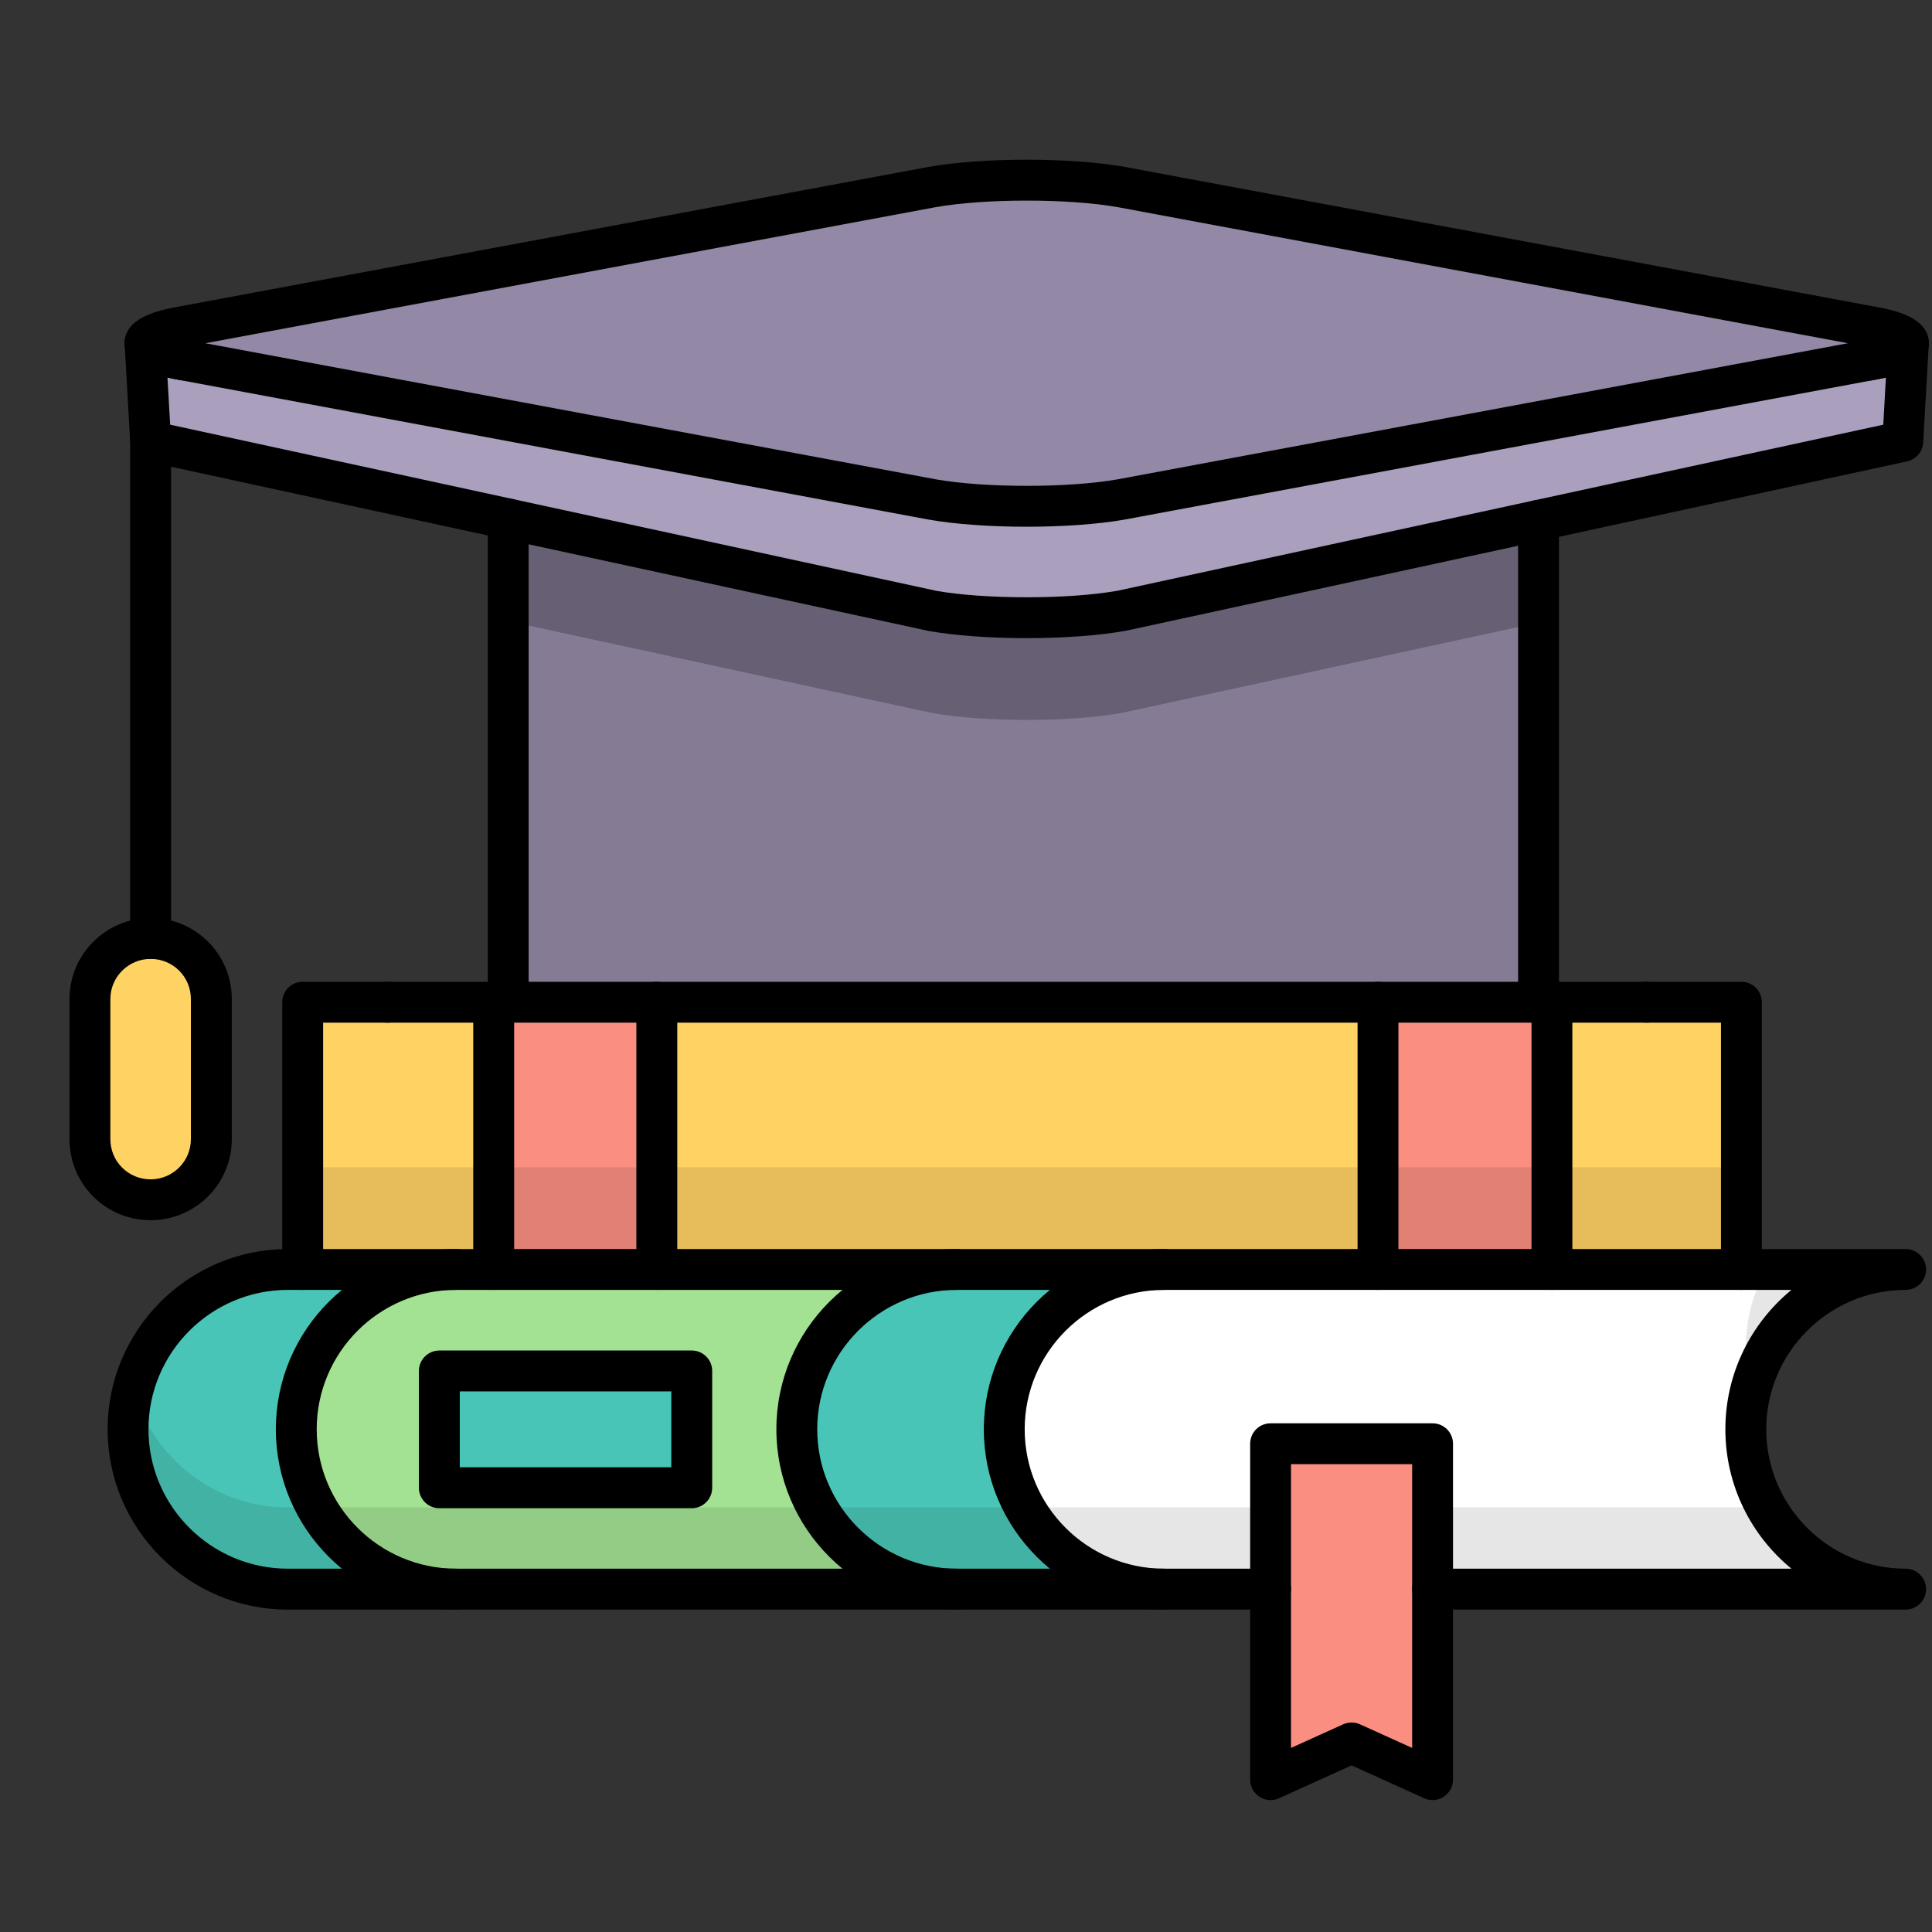
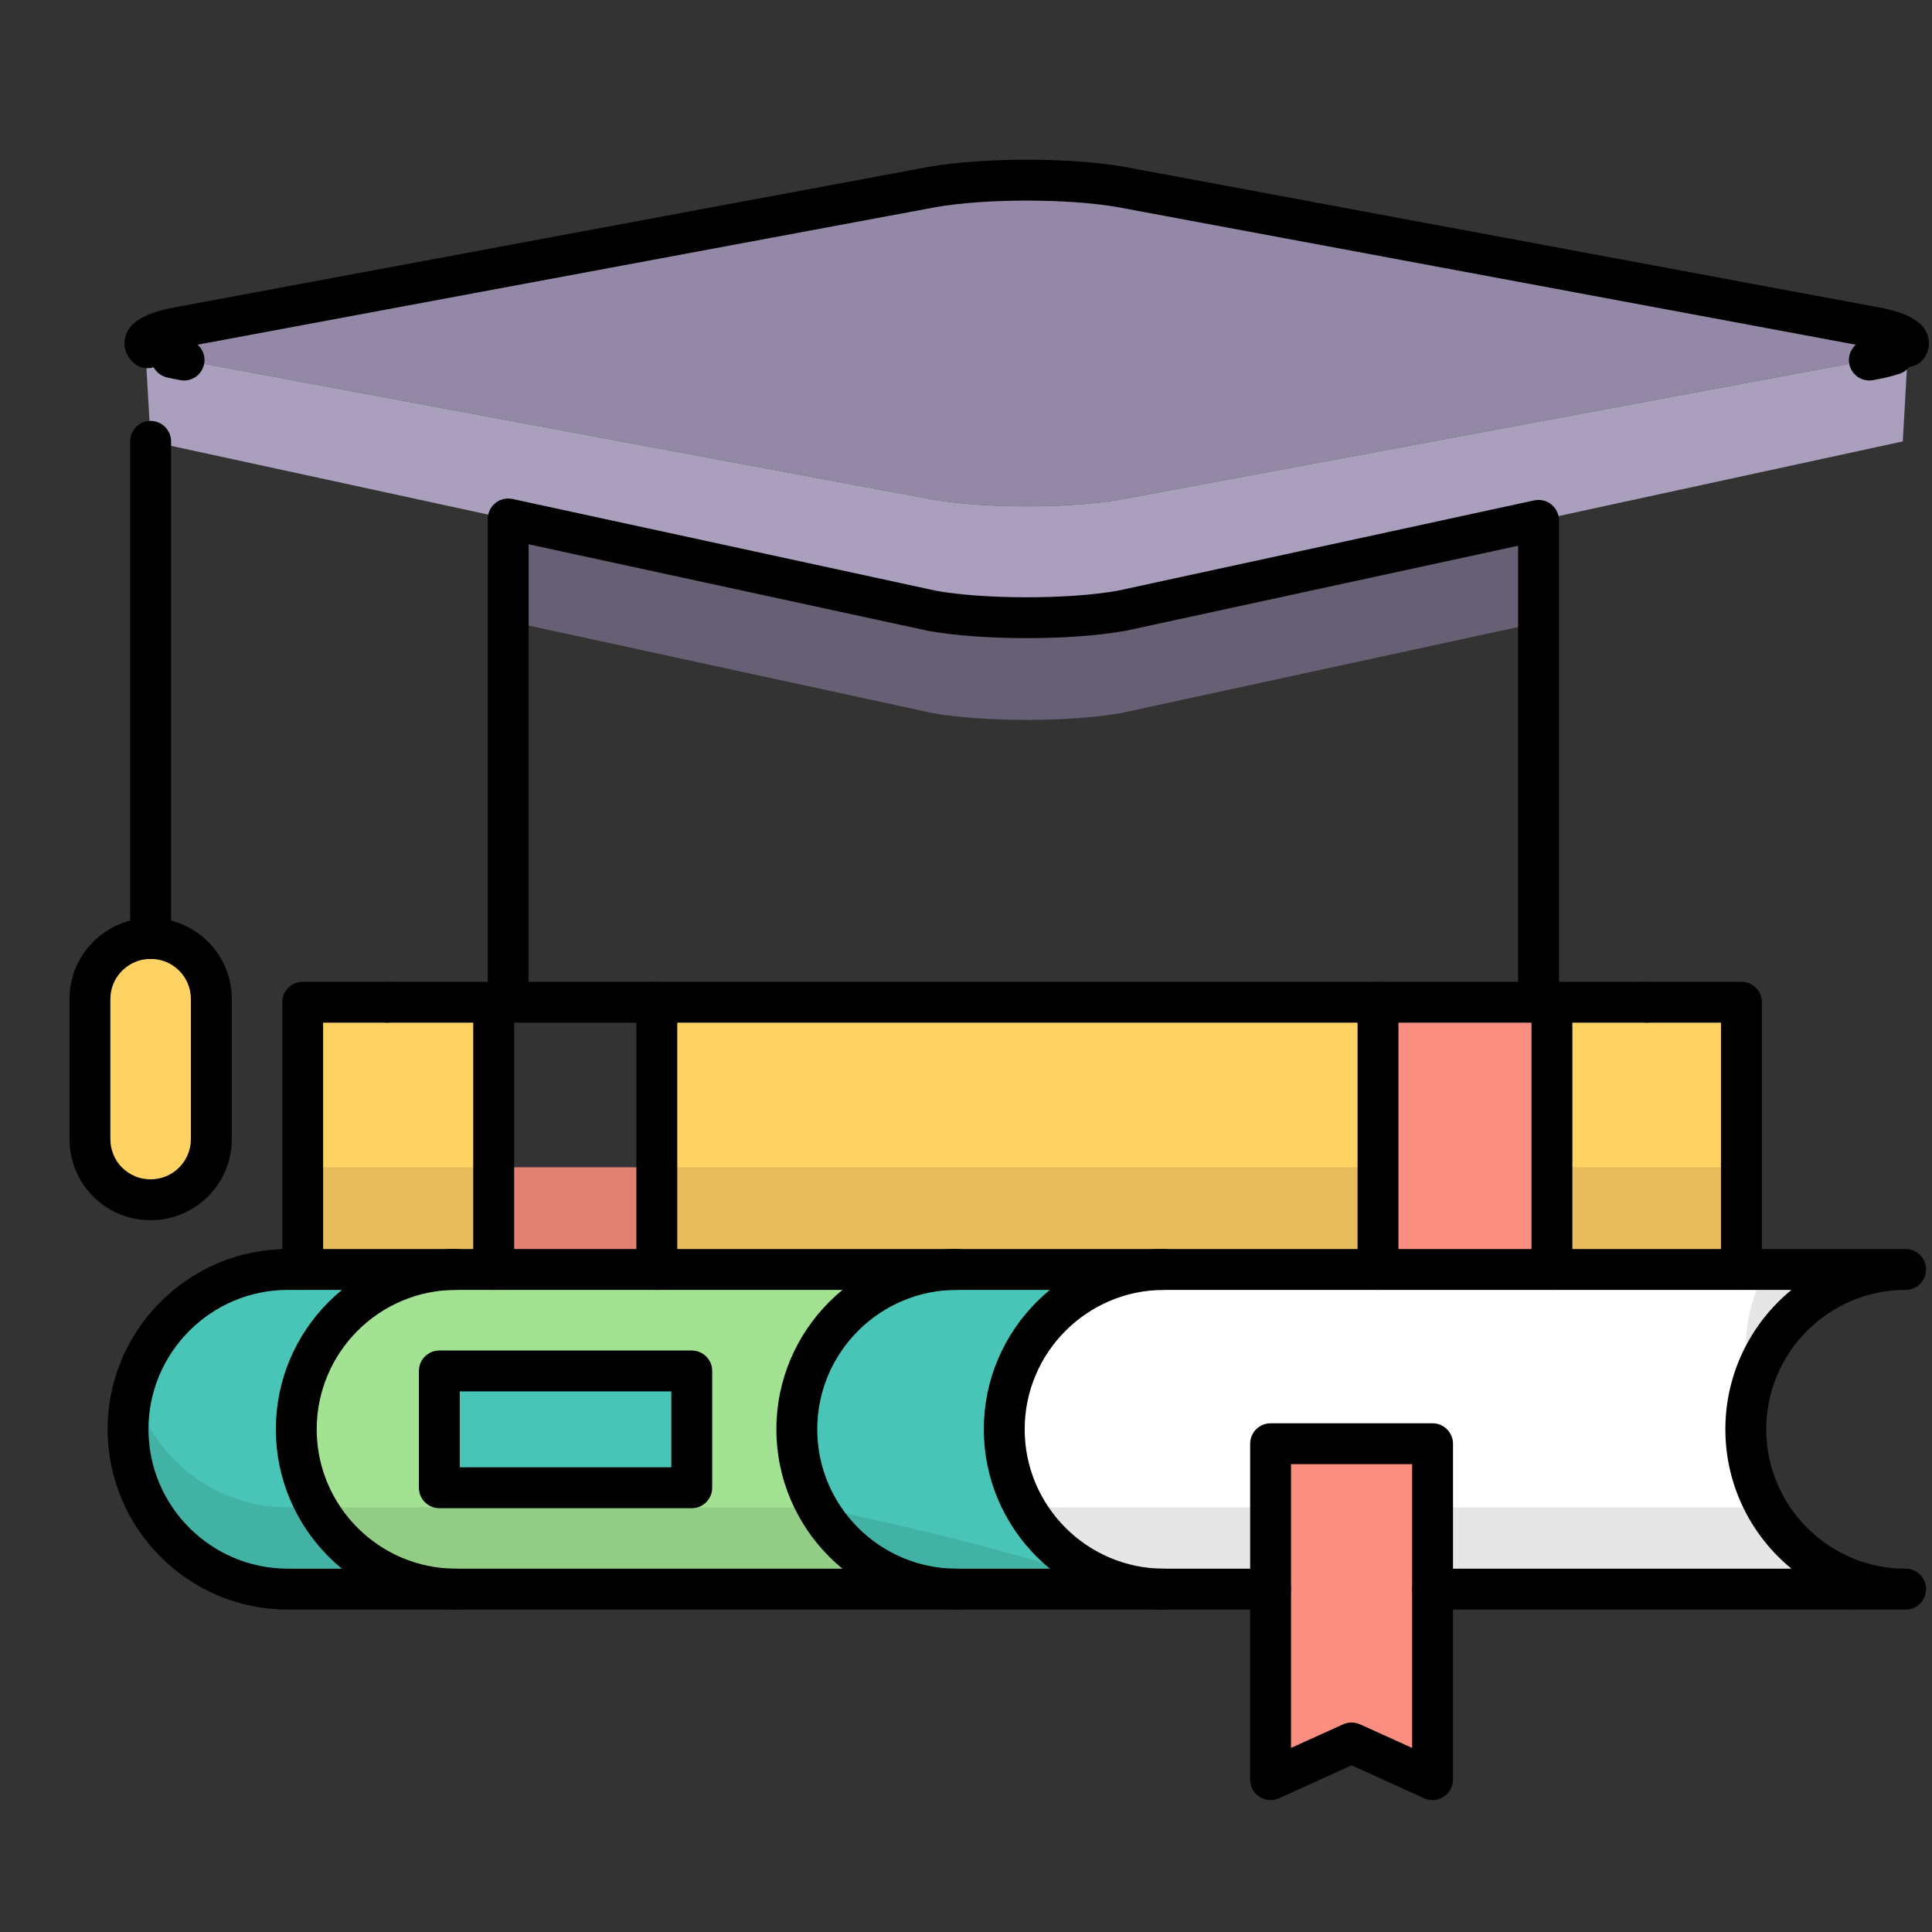
<svg xmlns="http://www.w3.org/2000/svg" width="40px" height="40px" viewBox="0 0 40 40" version="1.1">
  <rect x="0" y="0" width="40" height="40" fill="#333333" stroke="none" />
  <title>Educacion_40x40</title>
  <g id="Educacion_40x40" stroke="none" stroke-width="1" fill="none" fill-rule="evenodd">
    <g id="Group" transform="translate(0, 3)">
      <g id="shutterstock_386714269-(1)" transform="translate(0, -0)">
        <path d="M39.511,4.107 C39.511,4.13 39.501,4.154 39.484,4.177 C39.439,4.232 39.344,4.285 39.196,4.336 C39.154,4.351 39.107,4.363 39.056,4.378 C38.955,4.405 38.838,4.431 38.703,4.454 L23.215,7.34 C22.138,7.531 20.375,7.531 19.298,7.34 L3.811,4.454 C3.715,4.437 3.631,4.42 3.552,4.401 C3.463,4.38 3.385,4.359 3.32,4.336 C3.277,4.321 3.239,4.306 3.205,4.291 C3.172,4.277 3.142,4.262 3.117,4.247 C3.091,4.232 3.07,4.217 3.053,4.2 C3.036,4.186 3.023,4.171 3.015,4.154 C3.006,4.139 3.002,4.124 3.002,4.107 C3.002,3.98 3.273,3.853 3.811,3.758 L19.298,0.872 C20.375,0.682 22.138,0.682 23.215,0.872 L38.703,3.758 C39.242,3.853 39.511,3.98 39.511,4.107" id="Fill-16" fill="#9388A5" />
        <path d="M36.054,23.283 L39.454,23.283 C37.626,23.283 36.145,24.764 36.145,26.592 C36.145,28.42 37.626,29.901 39.454,29.901 L29.66,29.901 L29.66,26.891 L26.306,26.891 L26.306,29.901 L24.101,29.901 C22.273,29.901 20.792,28.42 20.792,26.592 C20.792,24.764 22.273,23.283 24.101,23.283 L36.054,23.283" id="Fill-17" fill="#FFFFFF" />
        <polygon id="Fill-18" fill="#FFD264" points="32.131 23.283 36.054 23.283 36.054 17.75 32.131 17.75" />
        <polygon id="Fill-19" fill="#FA8F81" points="28.53 23.283 32.131 23.283 32.131 17.75 28.53 17.75" />
        <polyline id="Fill-20" fill="#FA8F81" points="29.66 29.901 29.66 33.845 27.984 33.086 26.306 33.845 26.306 26.891 29.66 26.891 29.66 29.901" />
        <polygon id="Fill-21" fill="#FFD264" points="13.598 23.283 28.53 23.283 28.53 17.75 13.598 17.75" />
        <path d="M20.792,26.592 C20.792,28.42 22.273,29.901 24.101,29.901 L19.808,29.901 C17.98,29.901 16.497,28.42 16.497,26.592 C16.497,24.764 17.98,23.283 19.808,23.283 L24.101,23.283 C22.273,23.283 20.792,24.764 20.792,26.592" id="Fill-22" fill="#49C5B7" />
        <path d="M3.811,4.454 L19.298,7.34 C20.375,7.531 22.138,7.531 23.215,7.34 L38.703,4.454 C38.836,4.431 38.955,4.405 39.056,4.378 C39.107,4.365 39.154,4.351 39.196,4.336 C39.344,4.285 39.439,4.232 39.484,4.177 C39.496,4.162 39.505,4.145 39.509,4.13 L39.395,6.139 L31.854,7.774 L23.215,9.647 C22.138,9.837 20.375,9.837 19.298,9.647 L10.522,7.744 L3.119,6.139 L3.004,4.13 C3.006,4.139 3.011,4.145 3.015,4.154 C3.023,4.171 3.036,4.186 3.053,4.2 C3.07,4.217 3.091,4.232 3.117,4.247 C3.142,4.262 3.172,4.277 3.205,4.291 C3.239,4.306 3.277,4.321 3.32,4.336 C3.385,4.359 3.463,4.38 3.552,4.401 C3.631,4.42 3.715,4.437 3.811,4.454" id="Fill-23" fill="#AA9FBC" />
-         <path d="M19.298,9.647 C20.375,9.837 22.138,9.837 23.215,9.647 L31.854,7.774 L31.854,17.75 L10.522,17.75 L10.522,7.744 L19.298,9.647" id="Fill-24" fill="#857B95" />
        <path d="M23.215,9.647 C22.138,9.837 20.375,9.837 19.298,9.647 L10.522,7.744 L10.522,9.86 L19.298,11.762 C20.375,11.953 22.138,11.953 23.215,11.762 L31.854,9.89 L31.854,7.774 L23.215,9.647" id="Fill-25" fill="#675F74" />
        <path d="M9.096,27.802 L14.322,27.802 L14.322,25.384 L9.096,25.384 L9.096,27.802 Z M13.598,23.283 L19.808,23.283 C17.98,23.283 16.497,24.764 16.497,26.592 C16.497,28.42 17.98,29.901 19.808,29.901 L9.443,29.901 C7.617,29.901 6.134,28.42 6.134,26.592 C6.134,24.764 7.617,23.283 9.443,23.283 L13.598,23.283 L13.598,23.283 Z" id="Fill-26" fill="#A3E292" />
        <polygon id="Fill-27" fill="#49C5B7" points="9.096 27.802 14.322 27.802 14.322 25.384 9.096 25.384" />
-         <polyline id="Fill-28" fill="#FA8F81" points="10.522 17.75 13.598 17.75 13.598 23.283 10.222 23.283 10.222 17.75 10.522 17.75" />
        <polygon id="Fill-29" fill="#FFD264" points="6.267 23.283 10.222 23.283 10.222 17.75 6.267 17.75" />
        <polygon id="Fill-30" fill="#E6BD5A" points="32.131 23.283 36.054 23.283 36.054 21.167 32.131 21.167" />
-         <polygon id="Fill-31" fill="#E18174" points="28.53 23.283 32.131 23.283 32.131 21.167 28.53 21.167" />
        <polygon id="Fill-32" fill="#E6BD5A" points="13.598 23.283 28.53 23.283 28.53 21.167 13.598 21.167" />
        <polygon id="Fill-33" fill="#E18174" points="10.222 23.283 13.598 23.283 13.598 21.167 10.222 21.167" />
        <polygon id="Fill-34" fill="#E6BD5A" points="6.267 23.283 10.222 23.283 10.222 21.167 6.267 21.167" />
        <path d="M6.267,23.283 L9.443,23.283 C7.617,23.283 6.134,24.764 6.134,26.592 C6.134,28.42 7.617,29.901 9.443,29.901 L5.96,29.901 C4.134,29.901 2.651,28.42 2.651,26.592 C2.651,24.764 4.134,23.283 5.96,23.283 L6.267,23.283" id="Fill-35" fill="#49C5B7" />
        <path d="M37.835,29.478 L37.833,29.478 C37.303,29.18 36.863,28.74 36.566,28.209 L36.568,28.209 C36.865,28.739 37.305,29.18 37.835,29.478" id="Fill-36" fill="#B0D6D8" />
        <path d="M39.872,31.581 C39.132,31.539 38.437,30.78 37.833,29.478 L37.835,29.478 C38.438,30.78 39.132,31.539 39.872,31.581" id="Fill-37" fill="#000000" />
        <path d="M39.454,29.901 L29.66,29.901 L29.66,28.209 L36.566,28.209 C36.863,28.74 37.303,29.18 37.833,29.478 C38.298,29.74 38.833,29.892 39.403,29.901 C39.403,29.901 39.403,29.901 39.404,29.901 C39.406,29.901 39.408,29.901 39.41,29.901 L39.411,29.901 C39.413,29.901 39.415,29.901 39.417,29.901 C39.418,29.901 39.418,29.901 39.418,29.901 C39.42,29.901 39.422,29.901 39.424,29.901 C39.425,29.901 39.425,29.901 39.426,29.901 C39.428,29.901 39.43,29.901 39.432,29.901 L39.432,29.901 C39.434,29.901 39.437,29.901 39.439,29.901 C39.439,29.901 39.44,29.901 39.441,29.901 C39.442,29.901 39.444,29.901 39.446,29.901 C39.446,29.901 39.447,29.901 39.447,29.901 C39.45,29.901 39.452,29.901 39.454,29.901" id="Fill-38" fill="#E6E6E6" />
        <path d="M26.306,29.901 L24.101,29.901 C22.86,29.901 21.779,29.219 21.213,28.209 L26.306,28.209 L26.306,29.901" id="Fill-39" fill="#E6E6E6" />
-         <path d="M24.101,29.901 L19.808,29.901 C18.567,29.901 17.485,29.219 16.918,28.209 L21.213,28.209 C21.779,29.219 22.86,29.901 24.101,29.901" id="Fill-40" fill="#42B2A5" />
+         <path d="M24.101,29.901 L19.808,29.901 C18.567,29.901 17.485,29.219 16.918,28.209 C21.779,29.219 22.86,29.901 24.101,29.901" id="Fill-40" fill="#42B2A5" />
        <path d="M19.808,29.901 L9.443,29.901 C8.203,29.901 7.122,29.219 6.555,28.209 L16.918,28.209 C17.485,29.219 18.567,29.901 19.808,29.901" id="Fill-41" fill="#93CC84" />
        <path d="M36.258,25.746 C36.257,25.743 36.257,25.741 36.256,25.738 C36.627,24.345 37.884,23.314 39.387,23.284 C37.882,23.314 36.627,24.349 36.258,25.746 M39.437,23.347 C39.451,23.347 39.466,23.347 39.479,23.347 C39.466,23.347 39.451,23.347 39.437,23.347" id="Fill-42" fill="#B0D6D8" />
        <path d="M36.256,25.738 C36.186,25.47 36.145,25.19 36.145,24.9 C36.145,24.312 36.299,23.761 36.568,23.283 L39.454,23.283 C39.452,23.283 39.451,23.283 39.449,23.283 C39.449,23.283 39.448,23.283 39.447,23.283 C39.446,23.283 39.445,23.283 39.444,23.283 C39.443,23.283 39.443,23.283 39.442,23.283 C39.441,23.283 39.44,23.283 39.439,23.283 C39.438,23.283 39.438,23.283 39.437,23.283 C39.436,23.283 39.435,23.283 39.434,23.283 C39.433,23.283 39.433,23.283 39.432,23.283 C39.431,23.283 39.43,23.283 39.429,23.283 C39.428,23.283 39.427,23.283 39.426,23.283 C39.425,23.283 39.424,23.283 39.422,23.283 C39.422,23.283 39.421,23.283 39.42,23.283 C39.419,23.283 39.418,23.283 39.418,23.283 C39.417,23.283 39.416,23.283 39.415,23.283 C39.414,23.283 39.413,23.283 39.413,23.283 C39.412,23.283 39.411,23.284 39.41,23.284 C39.409,23.284 39.409,23.284 39.408,23.284 C39.407,23.284 39.406,23.284 39.405,23.284 C39.404,23.284 39.404,23.284 39.404,23.284 C39.398,23.284 39.392,23.284 39.387,23.284 L39.387,23.284 C37.884,23.314 36.627,24.345 36.256,25.738" id="Fill-43" fill="#E6E6E6" />
        <path d="M9.443,29.901 L5.96,29.901 C4.134,29.901 2.651,28.42 2.651,26.592 C2.651,26.59 2.651,26.588 2.651,26.586 C2.651,26.586 2.651,26.585 2.651,26.585 C2.652,26.294 2.693,26.014 2.764,25.746 C3.139,27.163 4.427,28.209 5.96,28.209 L6.555,28.209 C7.122,29.219 8.203,29.901 9.443,29.901" id="Fill-44" fill="#42B2A5" />
        <path d="M4.375,17.684 L4.375,20.586 C4.375,21.28 3.813,21.84 3.119,21.84 C2.773,21.84 2.457,21.701 2.229,21.473 C2.001,21.248 1.862,20.932 1.862,20.586 L1.862,17.684 C1.862,16.99 2.425,16.43 3.119,16.43 C3.464,16.43 3.78,16.569 4.008,16.797 C4.236,17.025 4.375,17.335 4.375,17.684" id="Fill-45" fill="#FFD264" />
        <path d="M10.222,23.706 C9.988,23.706 9.798,23.517 9.798,23.283 L9.798,17.75 C9.798,17.516 9.988,17.327 10.222,17.327 C10.455,17.327 10.645,17.516 10.645,17.75 L10.645,23.283 C10.645,23.517 10.455,23.706 10.222,23.706" id="Fill-46" fill="#000000" />
        <path d="M6.267,23.706 C6.033,23.706 5.844,23.517 5.844,23.283 L5.844,17.75 C5.844,17.516 6.033,17.327 6.267,17.327 L8.023,17.327 C8.257,17.327 8.446,17.516 8.446,17.75 C8.446,17.984 8.257,18.173 8.023,18.173 L6.69,18.173 L6.69,23.283 C6.69,23.517 6.501,23.706 6.267,23.706" id="Fill-47" fill="#000000" />
        <path d="M32.131,23.706 C31.897,23.706 31.708,23.517 31.708,23.283 L31.708,17.75 C31.708,17.516 31.897,17.327 32.131,17.327 C32.365,17.327 32.554,17.516 32.554,17.75 L32.554,23.283 C32.554,23.517 32.365,23.706 32.131,23.706" id="Fill-48" fill="#000000" />
        <path d="M36.054,23.706 C35.82,23.706 35.631,23.517 35.631,23.283 L35.631,18.173 L34.092,18.173 C33.859,18.173 33.669,17.984 33.669,17.75 C33.669,17.516 33.859,17.327 34.092,17.327 L36.054,17.327 C36.287,17.327 36.477,17.516 36.477,17.75 L36.477,23.283 C36.477,23.517 36.287,23.706 36.054,23.706" id="Fill-49" fill="#000000" />
        <path d="M13.598,23.706 C13.365,23.706 13.175,23.517 13.175,23.283 L13.175,17.75 C13.175,17.516 13.365,17.327 13.598,17.327 C13.832,17.327 14.022,17.516 14.022,17.75 L14.022,23.283 C14.022,23.517 13.832,23.706 13.598,23.706" id="Fill-50" fill="#000000" />
        <path d="M28.53,23.706 C28.296,23.706 28.107,23.517 28.107,23.283 L28.107,17.75 C28.107,17.516 28.296,17.327 28.53,17.327 C28.764,17.327 28.953,17.516 28.953,17.75 L28.953,23.283 C28.953,23.517 28.764,23.706 28.53,23.706" id="Fill-51" fill="#000000" />
        <path d="M24.101,30.325 L5.96,30.325 C3.902,30.325 2.228,28.65 2.228,26.592 C2.228,24.534 3.902,22.86 5.96,22.86 L24.101,22.86 C24.335,22.86 24.525,23.05 24.525,23.283 C24.525,23.517 24.335,23.706 24.101,23.706 L5.96,23.706 C4.369,23.706 3.074,25.001 3.074,26.592 C3.074,28.184 4.369,29.478 5.96,29.478 L24.101,29.478 C24.335,29.478 24.525,29.668 24.525,29.901 C24.525,30.135 24.335,30.325 24.101,30.325" id="Fill-52" fill="#000000" />
        <path d="M9.443,30.325 C7.385,30.325 5.711,28.65 5.711,26.592 C5.711,24.534 7.385,22.86 9.443,22.86 C9.676,22.86 9.866,23.05 9.866,23.283 C9.866,23.517 9.676,23.706 9.443,23.706 C7.851,23.706 6.557,25.001 6.557,26.592 C6.557,28.184 7.851,29.478 9.443,29.478 C9.676,29.478 9.866,29.668 9.866,29.901 C9.866,30.135 9.676,30.325 9.443,30.325" id="Fill-53" fill="#000000" />
        <path d="M19.808,30.325 C17.749,30.325 16.074,28.65 16.074,26.592 C16.074,24.534 17.749,22.86 19.808,22.86 C20.042,22.86 20.231,23.05 20.231,23.283 C20.231,23.517 20.042,23.706 19.808,23.706 C18.216,23.706 16.92,25.001 16.92,26.592 C16.92,28.184 18.216,29.478 19.808,29.478 C20.042,29.478 20.231,29.668 20.231,29.901 C20.231,30.135 20.042,30.325 19.808,30.325" id="Fill-54" fill="#000000" />
        <path d="M26.306,34.269 C26.226,34.269 26.146,34.246 26.077,34.201 C25.956,34.123 25.883,33.989 25.883,33.845 L25.883,29.901 C25.883,29.668 26.072,29.478 26.306,29.478 C26.54,29.478 26.729,29.668 26.729,29.901 L26.729,33.189 L27.809,32.7 C27.921,32.65 28.048,32.65 28.159,32.701 L29.237,33.189 L29.237,29.901 C29.237,29.668 29.426,29.478 29.66,29.478 C29.893,29.478 30.083,29.668 30.083,29.901 L30.083,33.845 C30.083,33.989 30.01,34.123 29.889,34.201 C29.769,34.279 29.616,34.291 29.485,34.231 L27.984,33.55 L26.481,34.231 C26.425,34.256 26.365,34.269 26.306,34.269" id="Fill-55" fill="#000000" />
        <path d="M30.083,29.478 L37.09,29.478 C36.255,28.793 35.722,27.754 35.722,26.592 C35.722,25.431 36.255,24.391 37.09,23.706 L24.101,23.706 C22.51,23.706 21.215,25.001 21.215,26.592 C21.215,28.184 22.51,29.478 24.101,29.478 L25.883,29.478 L25.883,26.891 C25.883,26.657 26.072,26.468 26.306,26.468 L29.66,26.468 C29.893,26.468 30.083,26.657 30.083,26.891 L30.083,29.478 Z M39.454,30.325 L29.66,30.325 C29.426,30.325 29.237,30.135 29.237,29.901 L29.237,27.314 L26.729,27.314 L26.729,29.901 C26.729,30.135 26.54,30.325 26.306,30.325 L24.101,30.325 C22.043,30.325 20.369,28.65 20.369,26.592 C20.369,24.534 22.043,22.86 24.101,22.86 L39.454,22.86 C39.688,22.86 39.877,23.05 39.877,23.283 C39.877,23.517 39.688,23.706 39.454,23.706 C37.863,23.706 36.568,25.001 36.568,26.592 C36.568,28.184 37.863,29.478 39.454,29.478 C39.688,29.478 39.877,29.668 39.877,29.901 C39.877,30.135 39.688,30.325 39.454,30.325 L39.454,30.325 Z" id="Fill-56" fill="#000000" />
        <path d="M9.519,27.379 L13.899,27.379 L13.899,25.807 L9.519,25.807 L9.519,27.379 Z M14.322,28.226 L9.096,28.226 C8.862,28.226 8.673,28.036 8.673,27.802 L8.673,25.384 C8.673,25.15 8.862,24.961 9.096,24.961 L14.322,24.961 C14.556,24.961 14.745,25.15 14.745,25.384 L14.745,27.802 C14.745,28.036 14.556,28.226 14.322,28.226 L14.322,28.226 Z" id="Fill-57" fill="#000000" />
        <path d="M34.092,18.173 L31.854,18.173 C31.62,18.173 31.431,17.984 31.431,17.75 C31.431,17.516 31.62,17.327 31.854,17.327 L34.092,17.327 C34.326,17.327 34.515,17.516 34.515,17.75 C34.515,17.984 34.326,18.173 34.092,18.173" id="Fill-58" fill="#000000" />
        <path d="M10.522,18.173 L8.023,18.173 C7.79,18.173 7.6,17.984 7.6,17.75 C7.6,17.516 7.79,17.327 8.023,17.327 L10.522,17.327 C10.756,17.327 10.945,17.516 10.945,17.75 C10.945,17.984 10.756,18.173 10.522,18.173" id="Fill-59" fill="#000000" />
        <path d="M3.119,16.853 C2.885,16.853 2.695,16.663 2.695,16.43 L2.695,6.139 C2.695,5.905 2.885,5.715 3.119,5.715 C3.352,5.715 3.542,5.905 3.542,6.139 L3.542,16.43 C3.542,16.663 3.352,16.853 3.119,16.853" id="Fill-60" fill="#000000" />
        <path d="M3.119,16.853 C2.659,16.853 2.285,17.226 2.285,17.684 L2.285,20.586 C2.285,20.807 2.373,21.02 2.526,21.172 C2.685,21.331 2.895,21.417 3.119,21.417 C3.578,21.417 3.952,21.044 3.952,20.586 L3.952,17.684 C3.952,17.461 3.866,17.253 3.709,17.096 C3.552,16.939 3.342,16.853 3.119,16.853 Z M3.119,22.263 C2.668,22.263 2.246,22.089 1.93,21.772 C1.618,21.465 1.439,21.032 1.439,20.586 L1.439,17.684 C1.439,16.759 2.192,16.006 3.119,16.006 C3.568,16.006 3.991,16.181 4.307,16.497 C4.624,16.814 4.799,17.235 4.799,17.684 L4.799,20.586 C4.799,21.511 4.045,22.263 3.119,22.263 L3.119,22.263 Z" id="Fill-61" fill="#000000" />
        <path d="M38.702,4.878 C38.5,4.878 38.321,4.732 38.286,4.526 C38.246,4.296 38.401,4.077 38.631,4.037 C38.749,4.017 38.855,3.994 38.946,3.97 L38.966,3.964 C38.998,3.954 39.028,3.946 39.055,3.937 C39.276,3.858 39.517,3.974 39.595,4.195 C39.673,4.415 39.557,4.657 39.337,4.735 C39.295,4.749 39.249,4.763 39.2,4.777 L39.174,4.784 C39.049,4.818 38.92,4.846 38.775,4.871 C38.75,4.875 38.726,4.878 38.702,4.878" id="Fill-62" fill="#000000" />
        <path d="M39.483,4.6 C39.387,4.6 39.29,4.567 39.21,4.5 C39.047,4.362 39.015,4.127 39.126,3.951 C39.212,3.765 39.425,3.665 39.627,3.724 C39.852,3.79 39.981,4.025 39.915,4.249 C39.894,4.322 39.856,4.392 39.807,4.451 C39.723,4.549 39.603,4.6 39.483,4.6" id="Fill-63" fill="#000000" />
        <path d="M39.511,4.53 C39.35,4.53 39.21,4.44 39.139,4.308 C39.074,4.28 38.926,4.227 38.629,4.175 L23.138,1.288 C22.119,1.108 20.394,1.108 19.372,1.289 L3.888,4.174 C3.588,4.227 3.439,4.28 3.374,4.309 C3.303,4.441 3.163,4.53 3.002,4.53 C2.769,4.53 2.579,4.341 2.579,4.107 C2.579,3.547 3.361,3.408 3.737,3.341 L19.221,0.456 C20.345,0.257 22.168,0.257 23.289,0.456 L38.78,3.342 C39.152,3.408 39.934,3.546 39.934,4.107 C39.934,4.341 39.745,4.53 39.511,4.53" id="Fill-64" fill="#000000" />
        <path d="M3.053,4.623 C2.955,4.623 2.856,4.589 2.776,4.52 C2.715,4.467 2.668,4.407 2.635,4.339 C2.631,4.334 2.608,4.291 2.593,4.231 C2.538,4.004 2.677,3.775 2.904,3.719 C3.093,3.673 3.284,3.762 3.374,3.925 C3.509,4.081 3.512,4.317 3.373,4.477 C3.289,4.574 3.172,4.623 3.053,4.623" id="Fill-65" fill="#000000" />
-         <path d="M3.32,4.759 C3.273,4.759 3.226,4.751 3.179,4.735 C3.127,4.716 3.079,4.698 3.037,4.68 C2.985,4.657 2.941,4.634 2.903,4.612 C2.701,4.494 2.633,4.235 2.751,4.033 C2.869,3.831 3.129,3.764 3.33,3.882 C3.343,3.889 3.358,3.897 3.375,3.904 C3.399,3.914 3.428,3.925 3.46,3.936 C3.68,4.014 3.796,4.255 3.719,4.476 C3.658,4.65 3.494,4.759 3.32,4.759" id="Fill-66" fill="#000000" />
        <path d="M3.811,4.878 C3.787,4.878 3.762,4.875 3.737,4.871 C3.632,4.852 3.539,4.834 3.453,4.813 C3.225,4.757 3.086,4.529 3.141,4.302 C3.196,4.075 3.426,3.936 3.652,3.99 C3.723,4.007 3.799,4.022 3.885,4.038 C4.115,4.079 4.268,4.298 4.227,4.528 C4.191,4.733 4.012,4.878 3.811,4.878" id="Fill-67" fill="#000000" />
-         <path d="M31.854,8.197 C31.659,8.197 31.483,8.062 31.441,7.864 C31.391,7.635 31.536,7.41 31.764,7.36 L38.991,5.793 L39.046,4.817 C38.965,4.835 38.874,4.854 38.776,4.871 L23.292,7.756 C22.168,7.955 20.345,7.955 19.225,7.757 L3.733,4.87 C3.637,4.853 3.549,4.836 3.467,4.816 L3.523,5.793 L10.612,7.331 C10.84,7.38 10.985,7.606 10.935,7.834 C10.886,8.062 10.661,8.207 10.432,8.158 L3.029,6.552 C2.843,6.512 2.707,6.352 2.696,6.163 L2.583,4.168 C2.58,4.148 2.579,4.128 2.579,4.107 C2.579,3.881 2.757,3.694 2.984,3.684 C3.149,3.676 3.298,3.766 3.373,3.903 L3.375,3.904 C3.399,3.914 3.428,3.925 3.46,3.936 C3.515,3.956 3.578,3.973 3.65,3.99 C3.723,4.007 3.799,4.022 3.885,4.038 L19.376,6.924 C20.394,7.104 22.12,7.104 23.141,6.924 L38.625,4.038 C38.752,4.016 38.858,3.993 38.946,3.97 C38.991,3.958 39.025,3.947 39.055,3.937 C39.092,3.924 39.12,3.913 39.14,3.904 C39.215,3.767 39.365,3.676 39.53,3.684 C39.756,3.694 39.934,3.881 39.934,4.107 C39.934,4.125 39.933,4.145 39.931,4.167 L39.931,4.168 L39.817,6.163 C39.806,6.352 39.67,6.512 39.484,6.552 L31.944,8.187 C31.914,8.194 31.883,8.197 31.854,8.197" id="Fill-68" fill="#000000" />
        <path d="M10.945,17.327 L31.431,17.327 L31.431,8.299 L23.305,10.06 C22.744,10.159 22.023,10.212 21.257,10.212 C20.491,10.212 19.769,10.159 19.225,10.063 L10.945,8.269 L10.945,17.327 Z M31.854,18.173 L10.535,18.173 C10.301,18.173 10.099,17.984 10.099,17.75 L10.099,7.744 C10.099,7.616 10.157,7.495 10.256,7.415 C10.356,7.335 10.486,7.304 10.612,7.331 L19.388,9.233 C19.869,9.318 20.539,9.366 21.257,9.366 C21.975,9.366 22.644,9.318 23.141,9.23 L31.764,7.36 C31.889,7.333 32.02,7.364 32.12,7.445 C32.219,7.525 32.277,7.646 32.277,7.774 L32.277,17.75 C32.277,17.984 32.088,18.173 31.854,18.173 L31.854,18.173 Z" id="Fill-69" fill="#000000" />
      </g>
    </g>
  </g>
</svg>